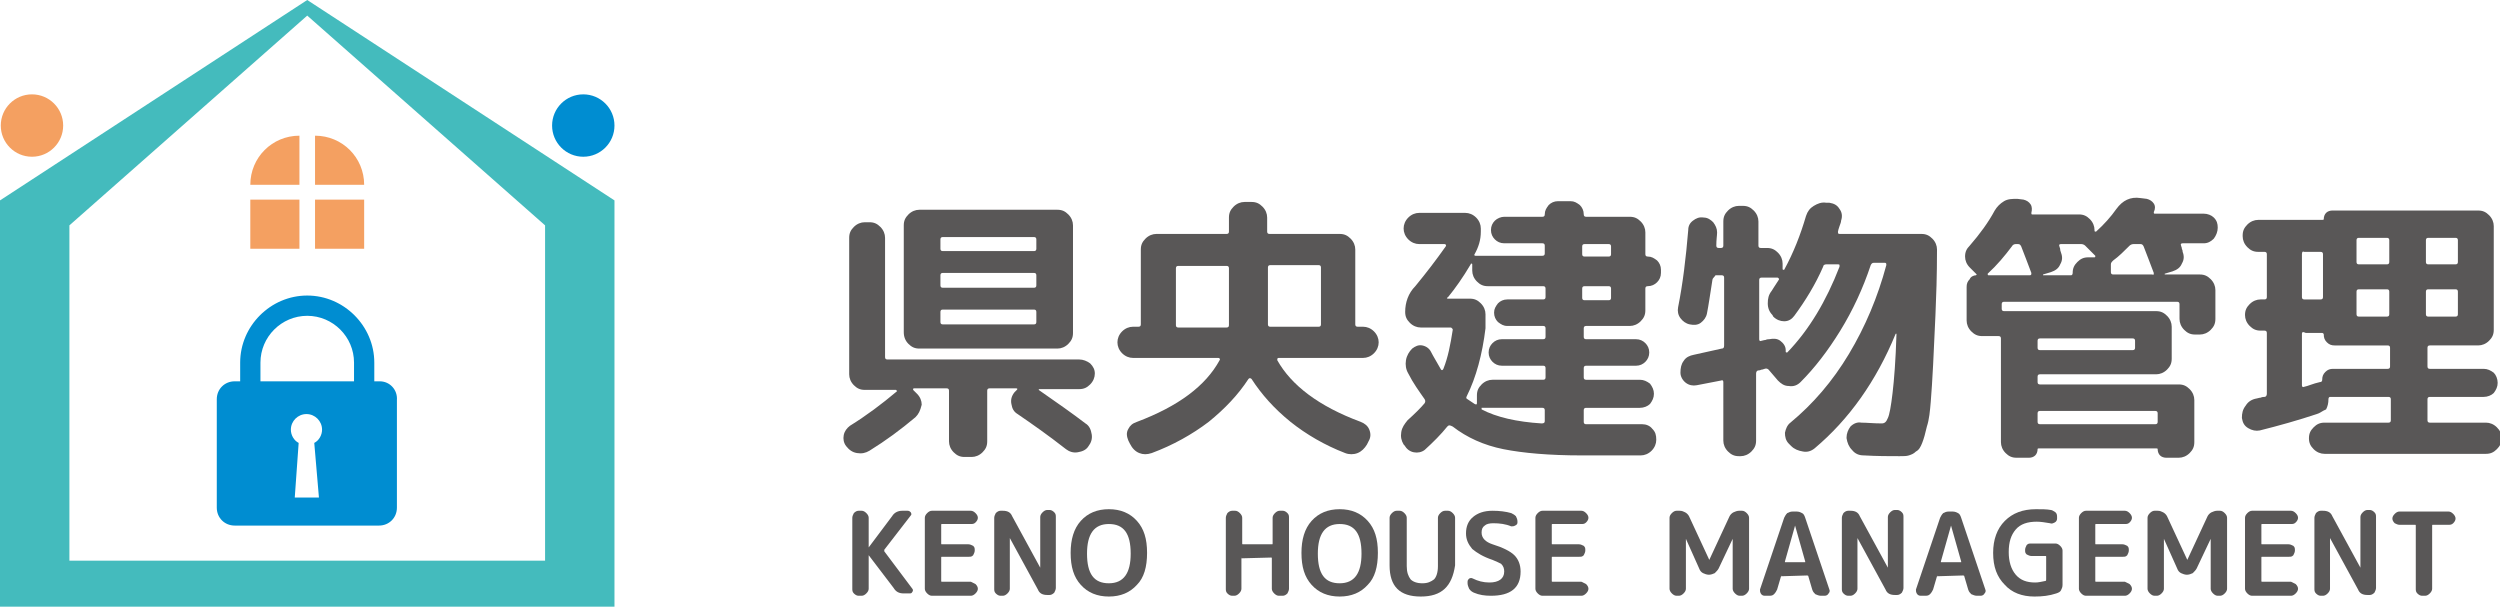
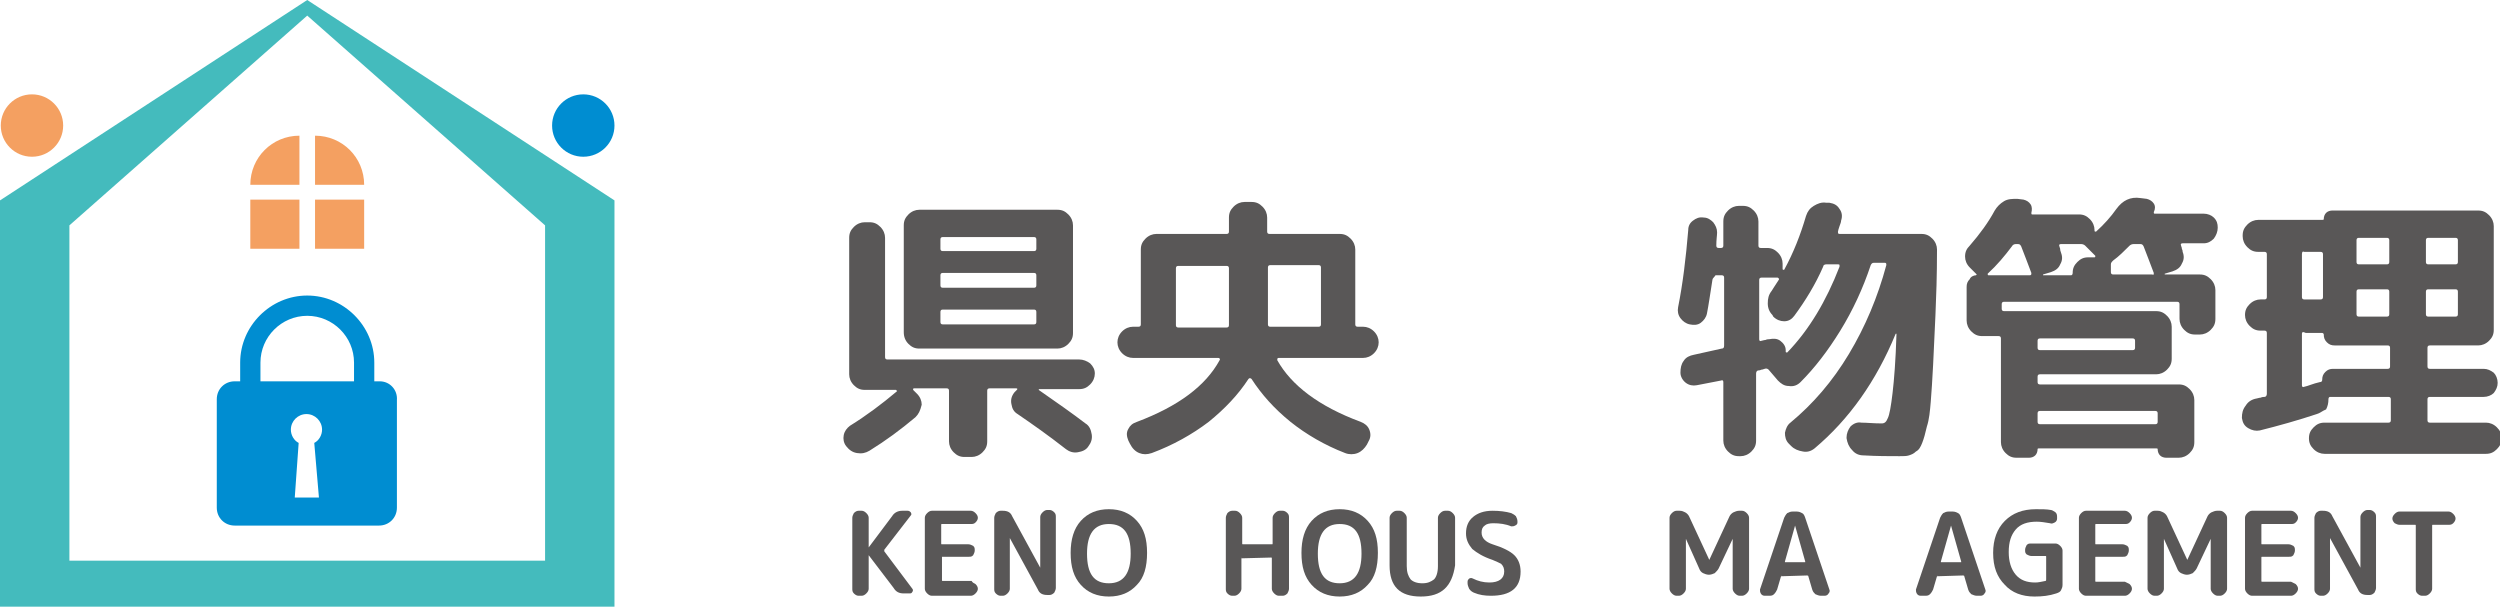
<svg xmlns="http://www.w3.org/2000/svg" version="1.1" id="レイヤー_1" x="0px" y="0px" viewBox="0 0 320.6 77.8" style="enable-background:new 0 0 320.6 77.8;" xml:space="preserve">
  <style type="text/css">
	.st0{fill:#F4A061;}
	.st1{fill:#44BBBD;}
	.st2{fill:#008DD1;}
	.st3{fill:#595757;}
</style>
  <g>
    <g>
      <circle class="st0" cx="4.1" cy="16.1" r="4" />
      <path class="st1" d="M78.8,77.8H0V25.7L39.4,0l39.4,25.7V77.8z M8.9,71.9h61v-43L39.4,2L8.9,28.9V71.9z" />
      <path class="st2" d="M48.7,48.9H48v-2.4c0-4.7-3.9-8.6-8.6-8.6s-8.6,3.9-8.6,8.6v2.4h-0.7c-1.3,0-2.3,1-2.3,2.3v13.9    c0,1.3,1,2.3,2.3,2.3h18.5c1.3,0,2.3-1,2.3-2.3V51.3C51,50,50,48.9,48.7,48.9z M40.9,63.8h-3.1l0.5-7c-0.6-0.3-1-1-1-1.7    c0-1.1,0.9-2,2-2s2,0.9,2,2c0,0.7-0.4,1.4-1,1.7L40.9,63.8z M45.4,48.9h-12v-2.4c0-3.3,2.7-6,6-6s6,2.7,6,6V48.9z" />
      <g>
        <path class="st0" d="M32.1,23.7h6.3v-6.3l0,0C34.9,17.4,32.1,20.2,32.1,23.7L32.1,23.7z" />
        <path class="st0" d="M40.4,17.4v6.3h6.3l0,0C46.7,20.2,43.9,17.4,40.4,17.4L40.4,17.4z" />
        <rect x="32.1" y="25.6" class="st0" width="6.3" height="6.3" />
        <rect x="40.4" y="25.6" class="st0" width="6.3" height="6.3" />
      </g>
      <circle class="st2" cx="74.8" cy="16.1" r="4" />
    </g>
    <g>
      <g>
        <g>
          <path class="st3" d="M117.4,53.5c-1.9,1.6-3.8,3-5.9,4.3c-0.5,0.3-1,0.4-1.6,0.3c-0.6-0.1-1-0.4-1.4-0.9      c-0.3-0.4-0.4-0.9-0.3-1.4s0.4-0.9,0.8-1.2c2.1-1.3,4.1-2.8,6-4.4c0,0,0.1-0.1,0-0.1l-0.1-0.1h-4c-0.6,0-1-0.2-1.4-0.6      c-0.4-0.4-0.6-0.9-0.6-1.4V30.5c0-0.6,0.2-1,0.6-1.4s0.9-0.6,1.4-0.6h0.6c0.6,0,1,0.2,1.4,0.6s0.6,0.9,0.6,1.4v15.3      c0,0.2,0.1,0.3,0.3,0.3h24.6c0.5,0,1,0.2,1.4,0.5c0.4,0.4,0.6,0.8,0.6,1.3s-0.2,1-0.6,1.4c-0.4,0.4-0.8,0.6-1.4,0.6h-5.1      c-0.1,0-0.1,0.1-0.1,0.1c2.3,1.6,4.3,3,6,4.3c0.5,0.3,0.7,0.8,0.8,1.4c0.1,0.6-0.1,1.1-0.4,1.5l0,0c-0.3,0.5-0.8,0.7-1.4,0.8      c-0.6,0.1-1.1-0.1-1.5-0.4c-2.3-1.8-4.3-3.2-6.2-4.5c-0.5-0.3-0.7-0.7-0.8-1.3c-0.1-0.5,0-1,0.4-1.5l0.3-0.3      c0.1-0.1,0.1-0.2-0.1-0.2h-3.4c-0.2,0-0.3,0.1-0.3,0.3v6.5c0,0.6-0.2,1-0.6,1.4s-0.9,0.6-1.4,0.6h-0.9c-0.6,0-1-0.2-1.4-0.6      c-0.4-0.4-0.6-0.9-0.6-1.4v-6.5c0-0.2-0.1-0.3-0.3-0.3h-4.2c0,0-0.1,0-0.1,0.1V50l0.5,0.5c0.4,0.4,0.6,0.9,0.6,1.4      C118,52.7,117.8,53.1,117.4,53.5z M115.9,42.6V28.9c0-0.6,0.2-1,0.6-1.4s0.9-0.6,1.4-0.6h17.7c0.6,0,1,0.2,1.4,0.6      s0.6,0.9,0.6,1.4v13.8c0,0.6-0.2,1-0.6,1.4c-0.4,0.4-0.9,0.6-1.4,0.6h-15h-2.7c-0.6,0-1-0.2-1.4-0.6      C116.1,43.7,115.9,43.2,115.9,42.6z M120.6,30.7v1.2c0,0.2,0.1,0.3,0.3,0.3h11.7c0.2,0,0.3-0.1,0.3-0.3v-1.2      c0-0.2-0.1-0.3-0.3-0.3h-11.7C120.7,30.4,120.6,30.5,120.6,30.7z M120.6,35.3v1.3c0,0.2,0.1,0.3,0.3,0.3h11.7      c0.2,0,0.3-0.1,0.3-0.3v-1.3c0-0.2-0.1-0.3-0.3-0.3h-11.7C120.7,35,120.6,35.1,120.6,35.3z M120.6,40v1.3c0,0.2,0.1,0.3,0.3,0.3      h11.7c0.2,0,0.3-0.1,0.3-0.3V40c0-0.2-0.1-0.3-0.3-0.3h-11.7C120.7,39.7,120.6,39.8,120.6,40z" />
          <path class="st3" d="M145.8,54.1c5.3-2,8.8-4.6,10.6-7.9c0,0,0.1-0.1,0-0.2c0-0.1-0.1-0.1-0.2-0.1h-10.9c-0.5,0-1-0.2-1.4-0.6      c-0.4-0.4-0.6-0.9-0.6-1.4s0.2-1,0.6-1.4c0.4-0.4,0.9-0.6,1.4-0.6h0.7c0.2,0,0.3-0.1,0.3-0.3V32c0-0.6,0.2-1,0.6-1.4      c0.4-0.4,0.9-0.6,1.4-0.6h9c0.2,0,0.3-0.1,0.3-0.3v-1.8c0-0.6,0.2-1,0.6-1.4c0.4-0.4,0.9-0.6,1.4-0.6h0.9c0.6,0,1,0.2,1.4,0.6      s0.6,0.9,0.6,1.4v1.8c0,0.2,0.1,0.3,0.3,0.3h9c0.6,0,1,0.2,1.4,0.6s0.6,0.9,0.6,1.4v9.6c0,0.2,0.1,0.3,0.3,0.3h0.7      c0.5,0,1,0.2,1.4,0.6c0.4,0.4,0.6,0.9,0.6,1.4s-0.2,1-0.6,1.4c-0.4,0.4-0.9,0.6-1.4,0.6H164c-0.1,0-0.1,0-0.2,0.1      c0,0.1,0,0.1,0,0.2c1.8,3.2,5.3,5.9,10.7,7.9c0.5,0.2,0.9,0.5,1.1,1c0.2,0.5,0.2,1-0.1,1.5l-0.2,0.4c-0.3,0.5-0.7,0.9-1.2,1.1      c-0.5,0.2-1.1,0.2-1.6,0c-2.6-1-5-2.4-7-4c-2.1-1.7-3.7-3.5-5-5.5c0,0-0.1-0.1-0.2-0.1c-0.1,0-0.1,0-0.2,0.1      c-1.3,2-3,3.8-5.1,5.5c-2.1,1.6-4.6,3-7.3,4c-0.6,0.2-1.1,0.2-1.6,0s-0.9-0.6-1.2-1.2l-0.2-0.4c-0.2-0.5-0.3-1,0-1.5      C144.9,54.6,145.2,54.3,145.8,54.1z M151.1,42h6.2c0.2,0,0.3-0.1,0.3-0.3c0-0.1,0-0.2,0-0.4s0-0.3,0-0.4v-6.5      c0-0.2-0.1-0.3-0.3-0.3h-6.2c-0.2,0-0.3,0.1-0.3,0.3v7.3C150.8,41.9,150.9,42,151.1,42z M169.1,34h-6.2c-0.2,0-0.3,0.1-0.3,0.3      v6.5c0,0.1,0,0.2,0,0.4s0,0.3,0,0.4c0,0.2,0.1,0.3,0.3,0.3h6.2c0.2,0,0.3-0.1,0.3-0.3v-7.3C169.4,34.1,169.3,34,169.1,34z" />
-           <path class="st3" d="M185.6,54.7c-0.8,1-1.8,2-2.9,3c-0.4,0.3-0.9,0.4-1.4,0.3c-0.5-0.1-0.9-0.4-1.2-0.9L180,57      c-0.3-0.5-0.4-1-0.3-1.6c0.1-0.6,0.4-1,0.8-1.5c1-0.9,1.7-1.6,2.2-2.2c0.1-0.2,0.1-0.3,0-0.5c-0.7-1-1.5-2.1-2.1-3.3      c-0.3-0.5-0.4-1.1-0.3-1.7c0.1-0.6,0.4-1.1,0.8-1.5c0.4-0.3,0.8-0.5,1.3-0.4s0.9,0.4,1.1,0.8c0.3,0.6,0.8,1.4,1.3,2.3      c0.1,0.1,0.2,0.1,0.3-0.1c0.6-1.5,0.9-3.1,1.2-5c0-0.1,0-0.1-0.1-0.2c-0.1-0.1-0.1-0.1-0.2-0.1h-3.8c-0.5,0-1-0.2-1.4-0.6      c-0.4-0.4-0.6-0.8-0.6-1.4c0-1.2,0.4-2.4,1.3-3.3c1.4-1.7,2.7-3.4,3.9-5.1c0,0,0.1-0.1,0-0.2c0-0.1-0.1-0.1-0.2-0.1H182      c-0.5,0-1-0.2-1.4-0.6s-0.6-0.9-0.6-1.4s0.2-1,0.6-1.4c0.4-0.4,0.9-0.6,1.4-0.6h5.9c0.5,0,1,0.2,1.4,0.6s0.6,0.9,0.6,1.4v0.4      c0,1.1-0.3,2-0.8,2.9c-0.1,0.1,0,0.2,0.1,0.2h8.6c0.2,0,0.3-0.1,0.3-0.3v-1c0-0.2-0.1-0.3-0.3-0.3h-4.9c-0.5,0-0.9-0.2-1.2-0.5      s-0.5-0.7-0.5-1.2s0.2-0.9,0.5-1.2c0.3-0.3,0.8-0.5,1.2-0.5h4.9c0.2,0,0.3-0.1,0.3-0.3c0-0.5,0.2-0.8,0.5-1.2      c0.3-0.3,0.7-0.5,1.2-0.5h1.6c0.5,0,0.8,0.2,1.2,0.5c0.3,0.3,0.5,0.7,0.5,1.2c0,0.2,0.1,0.3,0.3,0.3h5.6c0.6,0,1,0.2,1.4,0.6      s0.6,0.9,0.6,1.4v2.8c0,0.2,0.1,0.3,0.3,0.3c0.5,0,0.8,0.2,1.2,0.5c0.3,0.3,0.5,0.7,0.5,1.2V35c0,0.5-0.2,0.9-0.5,1.2      s-0.7,0.5-1.2,0.5c-0.2,0-0.3,0.1-0.3,0.3v2.8c0,0.6-0.2,1-0.6,1.4c-0.4,0.4-0.9,0.6-1.4,0.6h-5.6c-0.2,0-0.3,0.1-0.3,0.3v1.1      c0,0.2,0.1,0.3,0.3,0.3h6.4c0.5,0,0.9,0.2,1.2,0.5s0.5,0.7,0.5,1.2s-0.2,0.9-0.5,1.2s-0.7,0.5-1.2,0.5h-6.4      c-0.2,0-0.3,0.1-0.3,0.3v1.2c0,0.2,0.1,0.3,0.3,0.3h6.9c0.5,0,0.9,0.2,1.3,0.5c0.3,0.4,0.5,0.8,0.5,1.3s-0.2,0.9-0.5,1.3      c-0.3,0.3-0.8,0.5-1.3,0.5h-6.9c-0.2,0-0.3,0.1-0.3,0.3v1.5c0,0.2,0.1,0.3,0.3,0.3h7.2c0.5,0,1,0.2,1.3,0.6      c0.4,0.4,0.5,0.8,0.5,1.4c0,0.5-0.2,1-0.6,1.4c-0.4,0.4-0.9,0.6-1.4,0.6h-7.6c-4.1,0-7.5-0.3-10-0.8s-4.7-1.5-6.5-2.9      C185.9,54.5,185.8,54.5,185.6,54.7z M185.7,38.3h2.8c0.6,0,1,0.2,1.4,0.6c0.4,0.4,0.6,0.9,0.6,1.4v1.8c-0.4,3.3-1.2,6.3-2.4,8.7      c-0.1,0.2-0.1,0.3,0.1,0.4l0.9,0.6c0.2,0.1,0.3,0.1,0.3-0.1v-1c0-0.6,0.2-1,0.6-1.4c0.4-0.4,0.9-0.6,1.4-0.6h6.5      c0.2,0,0.3-0.1,0.3-0.3v-1.2c0-0.2-0.1-0.3-0.3-0.3h-5.3c-0.5,0-0.9-0.2-1.2-0.5s-0.5-0.7-0.5-1.2s0.2-0.9,0.5-1.2      s0.7-0.5,1.2-0.5h5.3c0.2,0,0.3-0.1,0.3-0.3v-1.1c0-0.2-0.1-0.3-0.3-0.3h-4.6c-0.5,0-0.8-0.2-1.2-0.5c-0.3-0.3-0.5-0.7-0.5-1.2      s0.2-0.8,0.5-1.2c0.3-0.3,0.7-0.5,1.2-0.5h4.6c0.2,0,0.3-0.1,0.3-0.3V37c0-0.2-0.1-0.3-0.3-0.3h-7.1c-0.6,0-1-0.2-1.4-0.6      c-0.4-0.4-0.6-0.9-0.6-1.4v-0.8c0,0,0-0.1-0.1-0.1c0,0-0.1,0-0.1,0.1c-1,1.7-2,3.1-2.9,4.2C185.5,38.2,185.5,38.3,185.7,38.3z       M198.1,54v-1.4c0-0.2-0.1-0.3-0.3-0.3H190c0,0,0,0,0,0.1v0.1c1.9,1,4.5,1.6,7.7,1.8C198,54.3,198.1,54.2,198.1,54z M206.3,31.3      h-3.1c-0.2,0-0.3,0.1-0.3,0.3v1c0,0.2,0.1,0.3,0.3,0.3h3.1c0.2,0,0.3-0.1,0.3-0.3v-1C206.6,31.4,206.5,31.3,206.3,31.3z       M206.6,38.2V37c0-0.2-0.1-0.3-0.3-0.3h-3.1c-0.2,0-0.3,0.1-0.3,0.3v1.2c0,0.2,0.1,0.3,0.3,0.3h3.1      C206.5,38.5,206.6,38.4,206.6,38.2z" />
          <path class="st3" d="M219.6,35.9c-0.3,1.9-0.5,3.3-0.7,4.3c-0.1,0.5-0.4,0.9-0.8,1.2c-0.4,0.3-0.9,0.3-1.4,0.2s-0.9-0.4-1.2-0.8      c-0.3-0.4-0.4-0.9-0.3-1.4c0.6-3,1-6.3,1.3-9.9c0-0.5,0.2-0.9,0.6-1.2c0.4-0.3,0.8-0.5,1.4-0.4c0.5,0,0.9,0.3,1.2,0.6      c0.3,0.4,0.5,0.8,0.5,1.3c0,0.4-0.1,0.9-0.1,1.7c0,0.2,0.1,0.3,0.3,0.3h0.3c0.2,0,0.3-0.1,0.3-0.3v-3.1c0-0.6,0.2-1,0.6-1.4      c0.4-0.4,0.9-0.6,1.4-0.6h0.5c0.6,0,1,0.2,1.4,0.6s0.6,0.9,0.6,1.4v3.1c0,0.2,0.1,0.3,0.3,0.3h0.8c0.6,0,1,0.2,1.4,0.6      s0.6,0.9,0.6,1.4v0.7c0,0,0,0.1,0.1,0.1h0.1c1.2-2.2,2.1-4.5,2.8-6.9c0.2-0.6,0.5-1,1-1.3s1-0.5,1.6-0.4h0.4      c0.6,0.1,1,0.3,1.3,0.8c0.3,0.4,0.4,0.9,0.2,1.5c0,0.2-0.1,0.4-0.2,0.7c-0.1,0.3-0.2,0.6-0.2,0.7c0,0.2,0,0.3,0.2,0.3h10.5      c0.6,0,1,0.2,1.4,0.6s0.6,0.9,0.6,1.4c0,3.3-0.1,6.1-0.2,8.4c-0.1,2.4-0.2,4.5-0.3,6.4s-0.2,3.5-0.3,4.7s-0.2,2.3-0.5,3.2      c-0.2,0.9-0.4,1.6-0.6,2.1c-0.2,0.5-0.4,0.9-0.8,1.1c-0.3,0.3-0.6,0.4-0.9,0.5c-0.3,0.1-0.7,0.1-1.2,0.1c-1.3,0-2.9,0-4.6-0.1      c-0.6,0-1.1-0.2-1.5-0.7c-0.4-0.4-0.6-0.9-0.7-1.5v-0.1c0-0.5,0.2-1,0.5-1.4c0.4-0.4,0.9-0.6,1.4-0.5c0.7,0,1.6,0.1,2.6,0.1      c0.4,0,0.6-0.2,0.8-0.7c0.2-0.4,0.4-1.5,0.6-3.2c0.2-1.7,0.4-4.2,0.5-7.5v-0.1c0,0,0,0-0.1,0c-2.5,6.1-6,11-10.4,14.7      c-0.5,0.4-1,0.5-1.5,0.4c-0.6-0.1-1.1-0.3-1.5-0.7l-0.3-0.3c-0.4-0.4-0.5-0.9-0.5-1.4c0.1-0.5,0.3-1,0.7-1.3      c2.9-2.4,5.4-5.3,7.5-8.8s3.7-7.3,4.8-11.4c0-0.2,0-0.3-0.2-0.3h-1.4c-0.2,0-0.3,0.1-0.4,0.3c-1,3-2.3,5.8-3.9,8.4      c-1.6,2.6-3.3,4.8-5.1,6.6c-0.4,0.4-0.9,0.6-1.5,0.5c-0.6,0-1-0.3-1.4-0.7l-1.2-1.4c-0.1-0.1-0.3-0.2-0.5-0.1      c-0.1,0-0.2,0.1-0.4,0.1c-0.2,0.1-0.3,0.1-0.4,0.1c-0.2,0-0.3,0.2-0.3,0.4v8.6c0,0.6-0.2,1-0.6,1.4c-0.4,0.4-0.9,0.6-1.4,0.6      H223c-0.6,0-1-0.2-1.4-0.6c-0.4-0.4-0.6-0.9-0.6-1.4V49c0-0.2-0.1-0.3-0.3-0.2l-3.1,0.6c-0.5,0.1-1,0-1.4-0.3s-0.7-0.8-0.7-1.3      c0-0.6,0.1-1.1,0.4-1.5c0.3-0.5,0.8-0.7,1.3-0.8l3.6-0.8c0.2,0,0.3-0.1,0.3-0.4v-8.7c0-0.2-0.1-0.3-0.3-0.3H220      C219.8,35.6,219.6,35.7,219.6,35.9z M227.9,35.6h-2c-0.2,0-0.3,0.1-0.3,0.3v7.6c0,0.2,0.1,0.3,0.3,0.2c0.1,0,0.3-0.1,0.5-0.1      c0.2-0.1,0.4-0.1,0.5-0.1c0.5-0.1,1-0.1,1.4,0.2s0.7,0.7,0.7,1.2v0.2c0,0,0,0.1,0.1,0.1h0.1c2.8-2.9,5-6.6,6.7-11      c0-0.1,0-0.1,0-0.2c0-0.1-0.1-0.1-0.2-0.1h-1.5c-0.2,0-0.4,0.1-0.4,0.3c-1,2.3-2.3,4.4-3.7,6.3c-0.3,0.4-0.7,0.7-1.3,0.7      c-0.5,0-1-0.2-1.4-0.6l-0.1-0.2c-0.4-0.4-0.6-0.9-0.6-1.5s0.1-1.1,0.5-1.6c0.1-0.2,0.4-0.6,0.9-1.4c0,0,0.1-0.1,0-0.2      C228,35.6,228,35.6,227.9,35.6z" />
          <path class="st3" d="M253.4,35.3C253.5,35.3,253.5,35.3,253.4,35.3c0.1-0.1,0.1-0.1,0.1-0.1l-0.9-0.9c-0.4-0.4-0.6-0.9-0.6-1.4      c0-0.6,0.2-1,0.6-1.4c1.3-1.5,2.4-3,3.2-4.5c0.3-0.5,0.7-0.9,1.2-1.2c0.5-0.3,1.1-0.3,1.7-0.3l0.8,0.1c0.4,0.1,0.7,0.3,0.9,0.6      c0.2,0.3,0.2,0.7,0.1,1.1c0,0.1,0,0.2,0.1,0.2h6c0.6,0,1,0.2,1.4,0.6s0.6,0.9,0.6,1.4v0.1c0,0,0,0.1,0.1,0.1s0.1,0,0.1,0      c1-0.9,1.9-1.9,2.6-2.9c0.8-1.1,1.8-1.6,3.1-1.4l0.8,0.1c0.4,0.1,0.7,0.3,0.9,0.6c0.2,0.3,0.2,0.7,0,1.1c0,0.1,0,0.2,0.1,0.2      h6.3c0.5,0,1,0.2,1.3,0.5c0.4,0.4,0.5,0.8,0.5,1.3s-0.2,1-0.5,1.4c-0.4,0.4-0.8,0.6-1.3,0.6h-2.7c-0.2,0-0.3,0.1-0.2,0.3      c0,0.1,0.1,0.2,0.1,0.4c0.1,0.2,0.1,0.3,0.1,0.4c0.2,0.5,0.2,1-0.1,1.5c-0.2,0.5-0.6,0.8-1.2,1l-1,0.3v0.1h4.5      c0.6,0,1,0.2,1.4,0.6c0.4,0.4,0.6,0.9,0.6,1.4v3.7c0,0.6-0.2,1-0.6,1.4s-0.9,0.6-1.4,0.6h-0.6c-0.6,0-1-0.2-1.4-0.6      c-0.4-0.4-0.6-0.9-0.6-1.4V39c0-0.2-0.1-0.3-0.3-0.3H257c-0.2,0-0.3,0.1-0.3,0.3v0.6c0,0.2,0.1,0.3,0.3,0.3h19.5      c0.6,0,1,0.2,1.4,0.6c0.4,0.4,0.6,0.9,0.6,1.4V46c0,0.6-0.2,1-0.6,1.4S277,48,276.5,48h-14.9c-0.2,0-0.3,0.1-0.3,0.3V49      c0,0.2,0.1,0.3,0.3,0.3h17.8c0.6,0,1,0.2,1.4,0.6c0.4,0.4,0.6,0.9,0.6,1.4v5.4c0,0.6-0.2,1-0.6,1.4s-0.9,0.6-1.4,0.6h-1.6      c-0.3,0-0.6-0.1-0.8-0.3c-0.2-0.2-0.3-0.5-0.3-0.8c0-0.1-0.1-0.1-0.2-0.1h-15c-0.1,0-0.2,0-0.2,0.1c0,0.3-0.1,0.6-0.3,0.8      c-0.2,0.2-0.5,0.3-0.8,0.3h-1.6c-0.6,0-1-0.2-1.4-0.6c-0.4-0.4-0.6-0.9-0.6-1.4V43.4c0-0.2-0.1-0.3-0.3-0.3h-2.1      c-0.6,0-1-0.2-1.4-0.6c-0.4-0.4-0.6-0.9-0.6-1.4v-4.3c0-0.4,0.1-0.7,0.4-1C252.7,35.5,253.1,35.3,253.4,35.3z M258,31.6      c-0.9,1.2-1.9,2.4-3.1,3.5c0,0.1,0,0.2,0.1,0.2h5.3c0.2,0,0.2-0.1,0.2-0.3c-0.5-1.3-0.9-2.4-1.3-3.4c-0.1-0.2-0.2-0.3-0.4-0.3      h-0.3C258.3,31.3,258.1,31.4,258,31.6z M261.3,43.7v0.9c0,0.2,0.1,0.3,0.3,0.3h11.9c0.2,0,0.3-0.1,0.3-0.3v-0.9      c0-0.2-0.1-0.3-0.3-0.3h-11.9C261.4,43.4,261.3,43.5,261.3,43.7z M261.3,53v1.1c0,0.2,0.1,0.3,0.3,0.3h14.8      c0.2,0,0.3-0.1,0.3-0.3V53c0-0.2-0.1-0.3-0.3-0.3h-14.8C261.4,52.7,261.3,52.8,261.3,53z M265.8,35c0-0.6,0.2-1,0.6-1.4      s0.8-0.6,1.4-0.6h0.8c0,0,0.1,0,0.1-0.1v-0.1l-1.3-1.3c-0.1-0.1-0.3-0.2-0.5-0.2h-2.6c-0.2,0-0.3,0.1-0.2,0.3      c0,0.1,0.1,0.2,0.1,0.4s0.1,0.3,0.1,0.4c0.2,0.5,0.2,1-0.1,1.5c-0.2,0.5-0.6,0.8-1.2,1l-1,0.3v0.1h3.6      C265.7,35.3,265.8,35.2,265.8,35z M276.2,35c-0.5-1.3-0.9-2.4-1.3-3.4c-0.1-0.2-0.2-0.3-0.4-0.3h-0.9c-0.2,0-0.4,0.1-0.5,0.2      c-0.7,0.7-1.4,1.4-2.1,1.9c-0.2,0.2-0.3,0.3-0.3,0.5v1c0,0.2,0.1,0.3,0.3,0.3h5C276.2,35.3,276.2,35.2,276.2,35z" />
          <path class="st3" d="M297.1,53.1c-2.4,0.8-4.9,1.5-7.3,2.1c-0.5,0.1-1,0-1.5-0.3s-0.7-0.7-0.8-1.3c0-0.6,0.1-1.1,0.5-1.6      c0.3-0.5,0.8-0.8,1.4-0.9c0.1,0,0.3-0.1,0.5-0.1c0.2-0.1,0.4-0.1,0.5-0.1c0.2,0,0.3-0.2,0.3-0.4v-7.8c0-0.2-0.1-0.3-0.3-0.3      h-0.5c-0.6,0-1-0.2-1.4-0.6c-0.4-0.4-0.6-0.9-0.6-1.4c0-0.6,0.2-1,0.6-1.4s0.9-0.6,1.4-0.6h0.5c0.2,0,0.3-0.1,0.3-0.3v-5.5      c0-0.2-0.1-0.3-0.3-0.3h-0.8c-0.6,0-1-0.2-1.4-0.6s-0.6-0.9-0.6-1.4v-0.1c0-0.6,0.2-1,0.6-1.4s0.9-0.6,1.4-0.6h8.2      c0.1,0,0.2,0,0.2-0.1c0-0.3,0.1-0.6,0.3-0.8c0.2-0.2,0.5-0.3,0.8-0.3h18.7c0.6,0,1,0.2,1.4,0.6s0.6,0.9,0.6,1.4v13.3      c0,0.6-0.2,1-0.6,1.4s-0.9,0.6-1.4,0.6h-6.2c-0.2,0-0.3,0.1-0.3,0.3V47c0,0.2,0.1,0.3,0.3,0.3h6.9c0.5,0,0.9,0.2,1.3,0.5      c0.3,0.3,0.5,0.8,0.5,1.3s-0.2,0.9-0.5,1.3c-0.3,0.3-0.8,0.5-1.3,0.5h-6.9c-0.2,0-0.3,0.1-0.3,0.3v2.7c0,0.2,0.1,0.3,0.3,0.3      h7.2c0.5,0,1,0.2,1.4,0.6c0.4,0.4,0.6,0.8,0.6,1.4s-0.2,1-0.6,1.4s-0.8,0.6-1.4,0.6h-20.7c-0.5,0-1-0.2-1.4-0.6      c-0.4-0.4-0.6-0.8-0.6-1.4s0.2-1,0.6-1.4s0.8-0.6,1.4-0.6h8.2c0.2,0,0.3-0.1,0.3-0.3v-2.7c0-0.2-0.1-0.3-0.3-0.3h-7.5      c-0.1,0-0.2,0.1-0.2,0.3c0,0.5-0.1,0.9-0.3,1.3C297.8,52.7,297.5,53,297.1,53.1z M295.2,32.6v5.5c0,0.2,0.1,0.3,0.3,0.3h2.1      c0.2,0,0.3-0.1,0.3-0.3v-5.5c0-0.2-0.1-0.3-0.3-0.3h-2.1C295.3,32.2,295.2,32.3,295.2,32.6z M295.2,42.8v6.6      c0,0.2,0.1,0.3,0.3,0.2c0.5-0.1,1.1-0.4,2-0.6c0.2,0,0.3-0.1,0.3-0.3c0-0.4,0.1-0.7,0.4-1s0.6-0.4,1-0.4h7      c0.2,0,0.3-0.1,0.3-0.3v-2.4c0-0.2-0.1-0.3-0.3-0.3h-4h-2.8c-0.4,0-0.7-0.1-1-0.4c-0.3-0.3-0.4-0.6-0.4-1c0-0.1-0.1-0.2-0.2-0.2      h-2.1C295.3,42.5,295.2,42.6,295.2,42.8z M302.2,30.8v2.8c0,0.2,0.1,0.3,0.3,0.3h3.6c0.2,0,0.3-0.1,0.3-0.3v-2.8      c0-0.2-0.1-0.3-0.3-0.3h-3.6C302.3,30.5,302.2,30.6,302.2,30.8z M302.2,37.4v2.9c0,0.2,0.1,0.3,0.3,0.3h3.6      c0.2,0,0.3-0.1,0.3-0.3v-2.9c0-0.2-0.1-0.3-0.3-0.3h-3.6C302.3,37.1,302.2,37.2,302.2,37.4z M314.9,30.5h-3.5      c-0.2,0-0.3,0.1-0.3,0.3v2.8c0,0.2,0.1,0.3,0.3,0.3h3.5c0.2,0,0.3-0.1,0.3-0.3v-2.8C315.2,30.6,315.1,30.5,314.9,30.5z       M315.2,40.3v-2.9c0-0.2-0.1-0.3-0.3-0.3h-3.5c-0.2,0-0.3,0.1-0.3,0.3v2.9c0,0.2,0.1,0.3,0.3,0.3h3.5      C315.1,40.6,315.2,40.5,315.2,40.3z" />
        </g>
      </g>
      <g>
        <path class="st3" d="M111.4,71.2v4.3c0,0.2-0.1,0.4-0.3,0.6c-0.2,0.2-0.4,0.3-0.6,0.3h-0.4c-0.2,0-0.4-0.1-0.6-0.3     c-0.2-0.2-0.2-0.4-0.2-0.6v-9.1c0-0.2,0.1-0.4,0.2-0.6c0.2-0.2,0.4-0.3,0.6-0.3h0.4c0.2,0,0.4,0.1,0.6,0.3     c0.2,0.2,0.3,0.4,0.3,0.6v3.8l0,0l0,0l3-4c0.3-0.5,0.8-0.7,1.3-0.7h0.7c0.2,0,0.3,0.1,0.4,0.2c0.1,0.2,0.1,0.3,0,0.4l-3.4,4.4     c0,0.1,0,0.1,0,0.2l3.6,4.8c0.1,0.1,0.1,0.3,0,0.4c-0.1,0.2-0.2,0.2-0.4,0.2h-0.7c-0.6,0-1-0.2-1.3-0.7L111.4,71.2     C111.5,71.2,111.5,71.2,111.4,71.2L111.4,71.2z" />
-         <path class="st3" d="M125.1,74.9c0.2,0.2,0.3,0.4,0.3,0.6s-0.1,0.4-0.3,0.6c-0.2,0.2-0.4,0.3-0.6,0.3h-5c-0.2,0-0.4-0.1-0.6-0.3     c-0.2-0.2-0.3-0.4-0.3-0.6v-9.1c0-0.2,0.1-0.4,0.3-0.6c0.2-0.2,0.4-0.3,0.6-0.3h5c0.2,0,0.4,0.1,0.6,0.3c0.2,0.2,0.3,0.4,0.3,0.6     s-0.1,0.4-0.3,0.6c-0.2,0.2-0.4,0.2-0.6,0.2h-3.7c-0.1,0-0.1,0-0.1,0.1v2.4c0,0.1,0,0.1,0.1,0.1h3.4c0.2,0,0.4,0.1,0.6,0.2     c0.2,0.2,0.2,0.3,0.2,0.6c0,0.2-0.1,0.4-0.2,0.6c-0.2,0.2-0.3,0.2-0.6,0.2h-3.4c-0.1,0-0.1,0-0.1,0.1v3c0,0.1,0,0.1,0.1,0.1h3.7     C124.7,74.7,124.9,74.8,125.1,74.9z" />
+         <path class="st3" d="M125.1,74.9c0.2,0.2,0.3,0.4,0.3,0.6s-0.1,0.4-0.3,0.6c-0.2,0.2-0.4,0.3-0.6,0.3h-5c-0.2,0-0.4-0.1-0.6-0.3     c-0.2-0.2-0.3-0.4-0.3-0.6v-9.1c0-0.2,0.1-0.4,0.3-0.6c0.2-0.2,0.4-0.3,0.6-0.3h5c0.2,0,0.4,0.1,0.6,0.3c0.2,0.2,0.3,0.4,0.3,0.6     s-0.1,0.4-0.3,0.6c-0.2,0.2-0.4,0.2-0.6,0.2h-3.7c-0.1,0-0.1,0-0.1,0.1v2.4c0,0.1,0,0.1,0.1,0.1h3.4c0.2,0,0.4,0.1,0.6,0.2     c0.2,0.2,0.2,0.3,0.2,0.6c0,0.2-0.1,0.4-0.2,0.6c-0.2,0.2-0.3,0.2-0.6,0.2h-3.4v3c0,0.1,0,0.1,0.1,0.1h3.7     C124.7,74.7,124.9,74.8,125.1,74.9z" />
        <path class="st3" d="M129.5,69v6.5c0,0.2-0.1,0.4-0.3,0.6s-0.4,0.3-0.6,0.3h-0.3c-0.2,0-0.4-0.1-0.6-0.3     c-0.2-0.2-0.2-0.4-0.2-0.6v-9.1c0-0.2,0.1-0.4,0.2-0.6c0.2-0.2,0.4-0.3,0.6-0.3h0.3c0.6,0,1,0.2,1.2,0.7l3.6,6.6l0,0l0,0v-6.5     c0-0.2,0.1-0.4,0.3-0.6s0.4-0.3,0.6-0.3h0.3c0.2,0,0.4,0.1,0.6,0.3c0.2,0.2,0.2,0.4,0.2,0.6v9.1c0,0.2-0.1,0.4-0.2,0.6     c-0.2,0.2-0.4,0.3-0.6,0.3h-0.3c-0.6,0-1-0.2-1.2-0.7L129.5,69C129.6,69,129.6,69,129.5,69L129.5,69z" />
        <path class="st3" d="M145.8,75c-0.9,1-2.1,1.5-3.6,1.5s-2.7-0.5-3.6-1.5c-0.9-1-1.3-2.3-1.3-4.1c0-1.7,0.4-3.1,1.3-4.1     c0.9-1,2.1-1.5,3.6-1.5s2.7,0.5,3.6,1.5c0.9,1,1.3,2.3,1.3,4.1S146.7,74.1,145.8,75z M145,71c0-2.6-0.9-3.8-2.8-3.8     c-1.9,0-2.8,1.3-2.8,3.8c0,2.6,0.9,3.8,2.8,3.8S145,73.5,145,71z" />
        <path class="st3" d="M159.2,71.6v3.9c0,0.2-0.1,0.4-0.3,0.6s-0.4,0.3-0.6,0.3H158c-0.2,0-0.4-0.1-0.6-0.3     c-0.2-0.2-0.2-0.4-0.2-0.6v-9.1c0-0.2,0.1-0.4,0.2-0.6c0.2-0.2,0.4-0.3,0.6-0.3h0.4c0.2,0,0.4,0.1,0.6,0.3     c0.2,0.2,0.3,0.4,0.3,0.6v3.3c0,0.1,0,0.1,0.1,0.1h3.7c0.1,0,0.1,0,0.1-0.1v-3.3c0-0.2,0.1-0.4,0.3-0.6s0.4-0.3,0.6-0.3h0.4     c0.2,0,0.4,0.1,0.6,0.3c0.2,0.2,0.2,0.4,0.2,0.6v9.1c0,0.2-0.1,0.4-0.2,0.6c-0.2,0.2-0.4,0.3-0.6,0.3H164c-0.2,0-0.4-0.1-0.6-0.3     c-0.2-0.2-0.3-0.4-0.3-0.6v-3.9c0-0.1,0-0.1-0.1-0.1L159.2,71.6C159.3,71.5,159.2,71.5,159.2,71.6z" />
        <path class="st3" d="M175.4,75c-0.9,1-2.1,1.5-3.6,1.5s-2.7-0.5-3.6-1.5c-0.9-1-1.3-2.3-1.3-4.1c0-1.7,0.4-3.1,1.3-4.1     c0.9-1,2.1-1.5,3.6-1.5s2.7,0.5,3.6,1.5c0.9,1,1.3,2.3,1.3,4.1S176.3,74.1,175.4,75z M174.6,71c0-2.6-0.9-3.8-2.8-3.8     c-1.9,0-2.8,1.3-2.8,3.8c0,2.6,0.9,3.8,2.8,3.8C173.7,74.8,174.6,73.5,174.6,71z" />
        <path class="st3" d="M182.2,76.5c-2.7,0-4-1.3-4-4v-6.1c0-0.2,0.1-0.4,0.3-0.6s0.4-0.3,0.6-0.3h0.4c0.2,0,0.4,0.1,0.6,0.3     c0.2,0.2,0.3,0.4,0.3,0.6v6.2c0,0.8,0.2,1.3,0.5,1.7c0.3,0.3,0.8,0.5,1.5,0.5s1.1-0.2,1.5-0.5c0.3-0.3,0.5-0.9,0.5-1.7v-6.2     c0-0.2,0.1-0.4,0.3-0.6s0.4-0.3,0.6-0.3h0.4c0.2,0,0.4,0.1,0.6,0.3c0.2,0.2,0.3,0.4,0.3,0.6v6.1     C186.2,75.2,184.9,76.5,182.2,76.5z" />
        <path class="st3" d="M191.4,71.8c-1.2-0.4-2-0.9-2.6-1.4c-0.5-0.6-0.8-1.2-0.8-2c0-0.9,0.3-1.6,0.9-2.1c0.6-0.5,1.4-0.8,2.5-0.8     c0.9,0,1.7,0.1,2.4,0.3c0.2,0.1,0.4,0.2,0.6,0.4c0.1,0.2,0.2,0.4,0.2,0.7V67c0,0.2-0.1,0.3-0.3,0.4s-0.3,0.1-0.5,0.1     c-0.7-0.3-1.5-0.4-2.3-0.4c-0.5,0-0.9,0.1-1.1,0.3c-0.3,0.2-0.4,0.5-0.4,0.9c0,0.7,0.5,1.2,1.4,1.5c1.3,0.4,2.3,0.9,2.8,1.4     s0.8,1.2,0.8,2.1c0,2.1-1.3,3.1-3.8,3.1c-0.8,0-1.5-0.1-2.2-0.4c-0.2-0.1-0.4-0.2-0.6-0.5c-0.1-0.2-0.2-0.5-0.2-0.7v-0.2     c0-0.2,0.1-0.3,0.2-0.4c0.2-0.1,0.3-0.1,0.5,0c0.6,0.3,1.3,0.5,2.1,0.5c1.2,0,1.9-0.5,1.9-1.4c0-0.4-0.1-0.7-0.4-1     C192.3,72.2,191.9,72,191.4,71.8z" />
-         <path class="st3" d="M203.4,74.9c0.2,0.2,0.3,0.4,0.3,0.6s-0.1,0.4-0.3,0.6s-0.4,0.3-0.6,0.3h-5c-0.2,0-0.4-0.1-0.6-0.3     c-0.2-0.2-0.3-0.4-0.3-0.6v-9.1c0-0.2,0.1-0.4,0.3-0.6s0.4-0.3,0.6-0.3h5c0.2,0,0.4,0.1,0.6,0.3c0.2,0.2,0.3,0.4,0.3,0.6     s-0.1,0.4-0.3,0.6s-0.4,0.2-0.6,0.2h-3.7c-0.1,0-0.1,0-0.1,0.1v2.4c0,0.1,0,0.1,0.1,0.1h3.4c0.2,0,0.4,0.1,0.6,0.2     c0.2,0.2,0.2,0.3,0.2,0.6c0,0.2-0.1,0.4-0.2,0.6c-0.2,0.2-0.3,0.2-0.6,0.2h-3.4c-0.1,0-0.1,0-0.1,0.1v3c0,0.1,0,0.1,0.1,0.1h3.7     C203,74.7,203.2,74.8,203.4,74.9z" />
        <path class="st3" d="M216.2,69.1v6.4c0,0.2-0.1,0.4-0.3,0.6s-0.4,0.3-0.6,0.3H215c-0.2,0-0.4-0.1-0.6-0.3     c-0.2-0.2-0.3-0.4-0.3-0.6v-9.1c0-0.2,0.1-0.4,0.3-0.6s0.4-0.3,0.6-0.3h0.4c0.3,0,0.5,0.1,0.7,0.2s0.4,0.3,0.5,0.5l2.6,5.6l0,0     l0,0l2.6-5.6c0.1-0.2,0.3-0.4,0.5-0.5s0.5-0.2,0.7-0.2h0.4c0.2,0,0.4,0.1,0.6,0.3c0.2,0.2,0.3,0.4,0.3,0.6v9.1     c0,0.2-0.1,0.4-0.3,0.6s-0.4,0.3-0.6,0.3h-0.3c-0.2,0-0.4-0.1-0.6-0.3c-0.2-0.2-0.3-0.4-0.3-0.6v-6.4l0,0l0,0l-1.8,3.8     c-0.1,0.2-0.3,0.4-0.5,0.6c-0.2,0.1-0.5,0.2-0.7,0.2h-0.1c-0.2,0-0.5-0.1-0.7-0.2s-0.4-0.3-0.5-0.6L216.2,69.1L216.2,69.1     L216.2,69.1z" />
        <path class="st3" d="M228.4,73.9l-0.5,1.7c-0.1,0.2-0.2,0.4-0.4,0.6s-0.4,0.2-0.7,0.2h-0.5c-0.2,0-0.4-0.1-0.5-0.3     c-0.1-0.2-0.1-0.3-0.1-0.5l3.1-9.2c0.1-0.2,0.2-0.4,0.4-0.6c0.2-0.1,0.4-0.2,0.7-0.2h0.5c0.3,0,0.5,0.1,0.7,0.2s0.3,0.3,0.4,0.6     l3.1,9.2c0.1,0.2,0,0.4-0.1,0.5c-0.1,0.2-0.3,0.3-0.5,0.3h-0.5c-0.2,0-0.5-0.1-0.7-0.2c-0.2-0.2-0.3-0.3-0.4-0.6l-0.5-1.7     c0-0.1-0.1-0.1-0.2-0.1L228.4,73.9C228.5,73.7,228.4,73.8,228.4,73.9z M230.2,67.4l-1.3,4.6v0.1c0,0,0,0,0.1,0h2.4h0.1V72     L230.2,67.4L230.2,67.4L230.2,67.4z" />
-         <path class="st3" d="M238.2,69v6.5c0,0.2-0.1,0.4-0.3,0.6s-0.4,0.3-0.6,0.3H237c-0.2,0-0.4-0.1-0.6-0.3c-0.2-0.2-0.2-0.4-0.2-0.6     v-9.1c0-0.2,0.1-0.4,0.2-0.6c0.2-0.2,0.4-0.3,0.6-0.3h0.3c0.6,0,1,0.2,1.2,0.7l3.6,6.6l0,0l0,0v-6.5c0-0.2,0.1-0.4,0.3-0.6     s0.4-0.3,0.6-0.3h0.3c0.2,0,0.4,0.1,0.6,0.3c0.2,0.2,0.2,0.4,0.2,0.6v9.1c0,0.2-0.1,0.4-0.2,0.6c-0.2,0.2-0.4,0.3-0.6,0.3H243     c-0.6,0-1-0.2-1.2-0.7L238.2,69C238.3,69,238.2,69,238.2,69L238.2,69z" />
        <path class="st3" d="M248.4,73.9l-0.5,1.7c-0.1,0.2-0.2,0.4-0.4,0.6s-0.4,0.2-0.7,0.2h-0.5c-0.2,0-0.4-0.1-0.5-0.3     c-0.1-0.2-0.1-0.3-0.1-0.5l3.1-9.2c0.1-0.2,0.2-0.4,0.4-0.6c0.2-0.1,0.4-0.2,0.7-0.2h0.5c0.3,0,0.5,0.1,0.7,0.2s0.3,0.3,0.4,0.6     l3.1,9.2c0.1,0.2,0,0.4-0.1,0.5c-0.1,0.2-0.3,0.3-0.5,0.3h-0.5c-0.2,0-0.5-0.1-0.7-0.2c-0.2-0.2-0.3-0.3-0.4-0.6l-0.5-1.7     c0-0.1-0.1-0.1-0.2-0.1L248.4,73.9C248.5,73.7,248.4,73.8,248.4,73.9z M250.2,67.4l-1.3,4.6v0.1c0,0,0,0,0.1,0h2.4h0.1V72     L250.2,67.4C250.3,67.4,250.2,67.4,250.2,67.4L250.2,67.4z" />
        <path class="st3" d="M260.9,76.5c-1.6,0-2.9-0.5-3.8-1.5c-1-1-1.5-2.3-1.5-4.1c0-1.7,0.5-3.1,1.5-4.1s2.3-1.5,4-1.5     c0.7,0,1.4,0,1.9,0.1c0.2,0,0.4,0.2,0.6,0.3c0.2,0.2,0.2,0.4,0.2,0.7v0.1c0,0.2-0.1,0.4-0.3,0.5c-0.2,0.1-0.4,0.2-0.6,0.1     c-0.6-0.1-1.2-0.2-1.7-0.2c-1.2,0-2.1,0.3-2.7,1s-0.9,1.6-0.9,2.9c0,1.2,0.3,2.2,0.9,2.9c0.6,0.7,1.4,1,2.5,1     c0.4,0,0.8-0.1,1.3-0.2c0.1,0,0.1-0.1,0.1-0.2v-2.9c0-0.1,0-0.1-0.1-0.1h-1.8c-0.2,0-0.4-0.1-0.6-0.2c-0.2-0.2-0.2-0.3-0.2-0.6     c0-0.2,0.1-0.4,0.2-0.6c0.2-0.2,0.3-0.2,0.6-0.2h3.1c0.2,0,0.4,0.1,0.6,0.3c0.2,0.2,0.3,0.4,0.3,0.6V75c0,0.3-0.1,0.5-0.2,0.7     s-0.3,0.3-0.6,0.4C262.8,76.4,261.9,76.5,260.9,76.5z" />
        <path class="st3" d="M273.1,74.9c0.2,0.2,0.3,0.4,0.3,0.6s-0.1,0.4-0.3,0.6c-0.2,0.2-0.4,0.3-0.6,0.3h-5c-0.2,0-0.4-0.1-0.6-0.3     c-0.2-0.2-0.3-0.4-0.3-0.6v-9.1c0-0.2,0.1-0.4,0.3-0.6c0.2-0.2,0.4-0.3,0.6-0.3h5c0.2,0,0.4,0.1,0.6,0.3c0.2,0.2,0.3,0.4,0.3,0.6     s-0.1,0.4-0.3,0.6c-0.2,0.2-0.4,0.2-0.6,0.2h-3.7c-0.1,0-0.1,0-0.1,0.1v2.4c0,0.1,0,0.1,0.1,0.1h3.4c0.2,0,0.4,0.1,0.6,0.2     c0.2,0.2,0.2,0.3,0.2,0.6c0,0.2-0.1,0.4-0.2,0.6c-0.2,0.2-0.3,0.2-0.6,0.2h-3.4c-0.1,0-0.1,0-0.1,0.1v3c0,0.1,0,0.1,0.1,0.1h3.7     C272.7,74.7,272.9,74.8,273.1,74.9z" />
        <path class="st3" d="M277.5,69.1v6.4c0,0.2-0.1,0.4-0.3,0.6c-0.2,0.2-0.4,0.3-0.6,0.3h-0.3c-0.2,0-0.4-0.1-0.6-0.3     c-0.2-0.2-0.3-0.4-0.3-0.6v-9.1c0-0.2,0.1-0.4,0.3-0.6c0.2-0.2,0.4-0.3,0.6-0.3h0.4c0.3,0,0.5,0.1,0.7,0.2s0.4,0.3,0.5,0.5     l2.6,5.6l0,0l0,0l2.6-5.6c0.1-0.2,0.3-0.4,0.5-0.5s0.5-0.2,0.7-0.2h0.4c0.2,0,0.4,0.1,0.6,0.3c0.2,0.2,0.3,0.4,0.3,0.6v9.1     c0,0.2-0.1,0.4-0.3,0.6c-0.2,0.2-0.4,0.3-0.6,0.3h-0.3c-0.2,0-0.4-0.1-0.6-0.3c-0.2-0.2-0.3-0.4-0.3-0.6v-6.4l0,0l0,0l-1.8,3.8     c-0.1,0.2-0.3,0.4-0.5,0.6c-0.2,0.1-0.5,0.2-0.7,0.2h-0.1c-0.2,0-0.5-0.1-0.7-0.2s-0.4-0.3-0.5-0.6L277.5,69.1L277.5,69.1     L277.5,69.1z" />
        <path class="st3" d="M294.4,74.9c0.2,0.2,0.3,0.4,0.3,0.6s-0.1,0.4-0.3,0.6c-0.2,0.2-0.4,0.3-0.6,0.3h-5c-0.2,0-0.4-0.1-0.6-0.3     c-0.2-0.2-0.3-0.4-0.3-0.6v-9.1c0-0.2,0.1-0.4,0.3-0.6c0.2-0.2,0.4-0.3,0.6-0.3h5c0.2,0,0.4,0.1,0.6,0.3c0.2,0.2,0.3,0.4,0.3,0.6     s-0.1,0.4-0.3,0.6c-0.2,0.2-0.4,0.2-0.6,0.2h-3.7c-0.1,0-0.1,0-0.1,0.1v2.4c0,0.1,0,0.1,0.1,0.1h3.4c0.2,0,0.4,0.1,0.6,0.2     c0.2,0.2,0.2,0.3,0.2,0.6c0,0.2-0.1,0.4-0.2,0.6c-0.2,0.2-0.3,0.2-0.6,0.2h-3.4c-0.1,0-0.1,0-0.1,0.1v3c0,0.1,0,0.1,0.1,0.1h3.7     C294,74.7,294.2,74.8,294.4,74.9z" />
        <path class="st3" d="M298.8,69v6.5c0,0.2-0.1,0.4-0.3,0.6c-0.2,0.2-0.4,0.3-0.6,0.3h-0.3c-0.2,0-0.4-0.1-0.6-0.3     c-0.2-0.2-0.2-0.4-0.2-0.6v-9.1c0-0.2,0.1-0.4,0.2-0.6c0.2-0.2,0.4-0.3,0.6-0.3h0.3c0.6,0,1,0.2,1.2,0.7l3.6,6.6l0,0l0,0v-6.5     c0-0.2,0.1-0.4,0.3-0.6c0.2-0.2,0.4-0.3,0.6-0.3h0.3c0.2,0,0.4,0.1,0.6,0.3c0.2,0.2,0.2,0.4,0.2,0.6v9.1c0,0.2-0.1,0.4-0.2,0.6     c-0.2,0.2-0.4,0.3-0.6,0.3h-0.3c-0.6,0-1-0.2-1.2-0.7L298.8,69L298.8,69L298.8,69z" />
        <path class="st3" d="M309.8,75.5v-8.1c0-0.1,0-0.1-0.1-0.1h-2c-0.2,0-0.4-0.1-0.6-0.2c-0.2-0.2-0.3-0.4-0.3-0.6l0,0     c0-0.2,0.1-0.4,0.3-0.6c0.2-0.2,0.4-0.3,0.6-0.3h6.3c0.2,0,0.4,0.1,0.6,0.3c0.2,0.2,0.3,0.4,0.3,0.6l0,0c0,0.2-0.1,0.4-0.3,0.6     s-0.4,0.2-0.6,0.2h-2c-0.1,0-0.1,0-0.1,0.1v8.1c0,0.2-0.1,0.4-0.3,0.6c-0.2,0.2-0.4,0.3-0.6,0.3h-0.4c-0.2,0-0.4-0.1-0.6-0.3     C309.8,75.9,309.8,75.7,309.8,75.5z" />
      </g>
    </g>
  </g>
</svg>